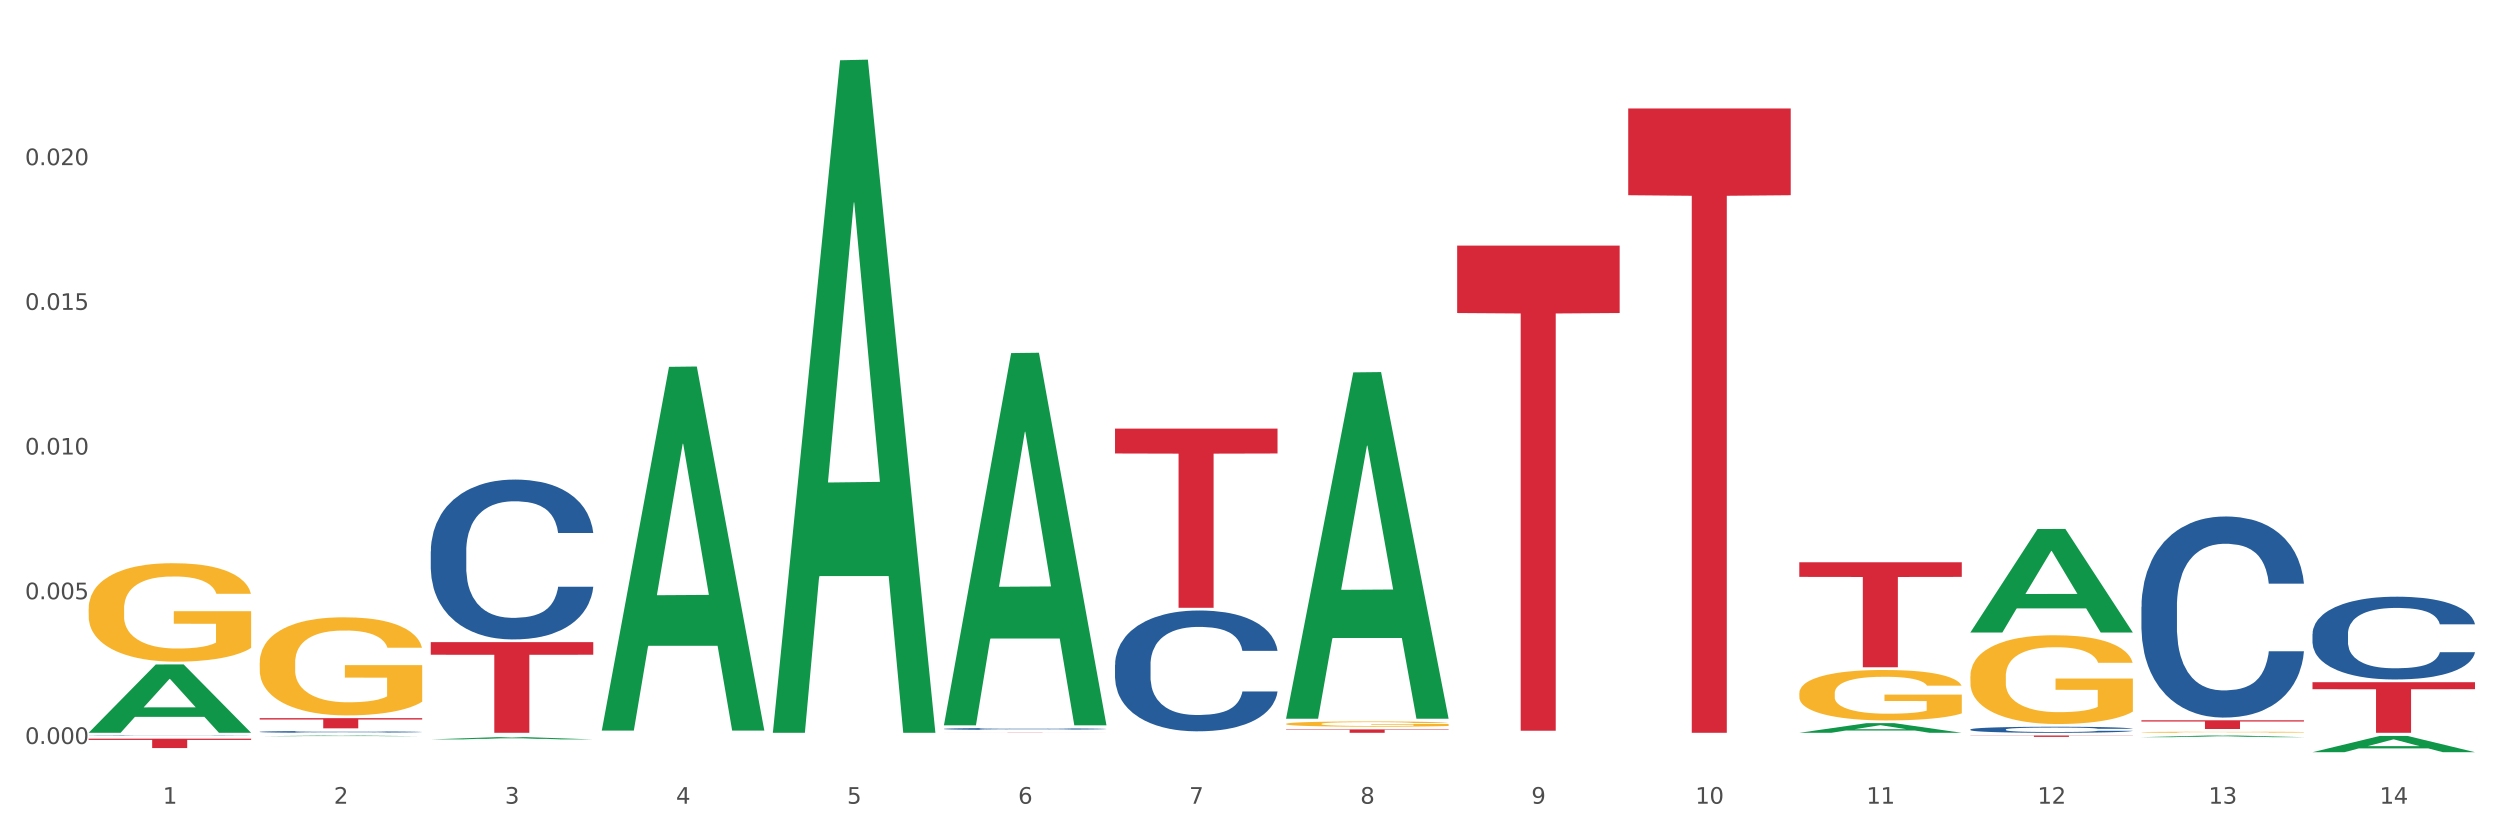
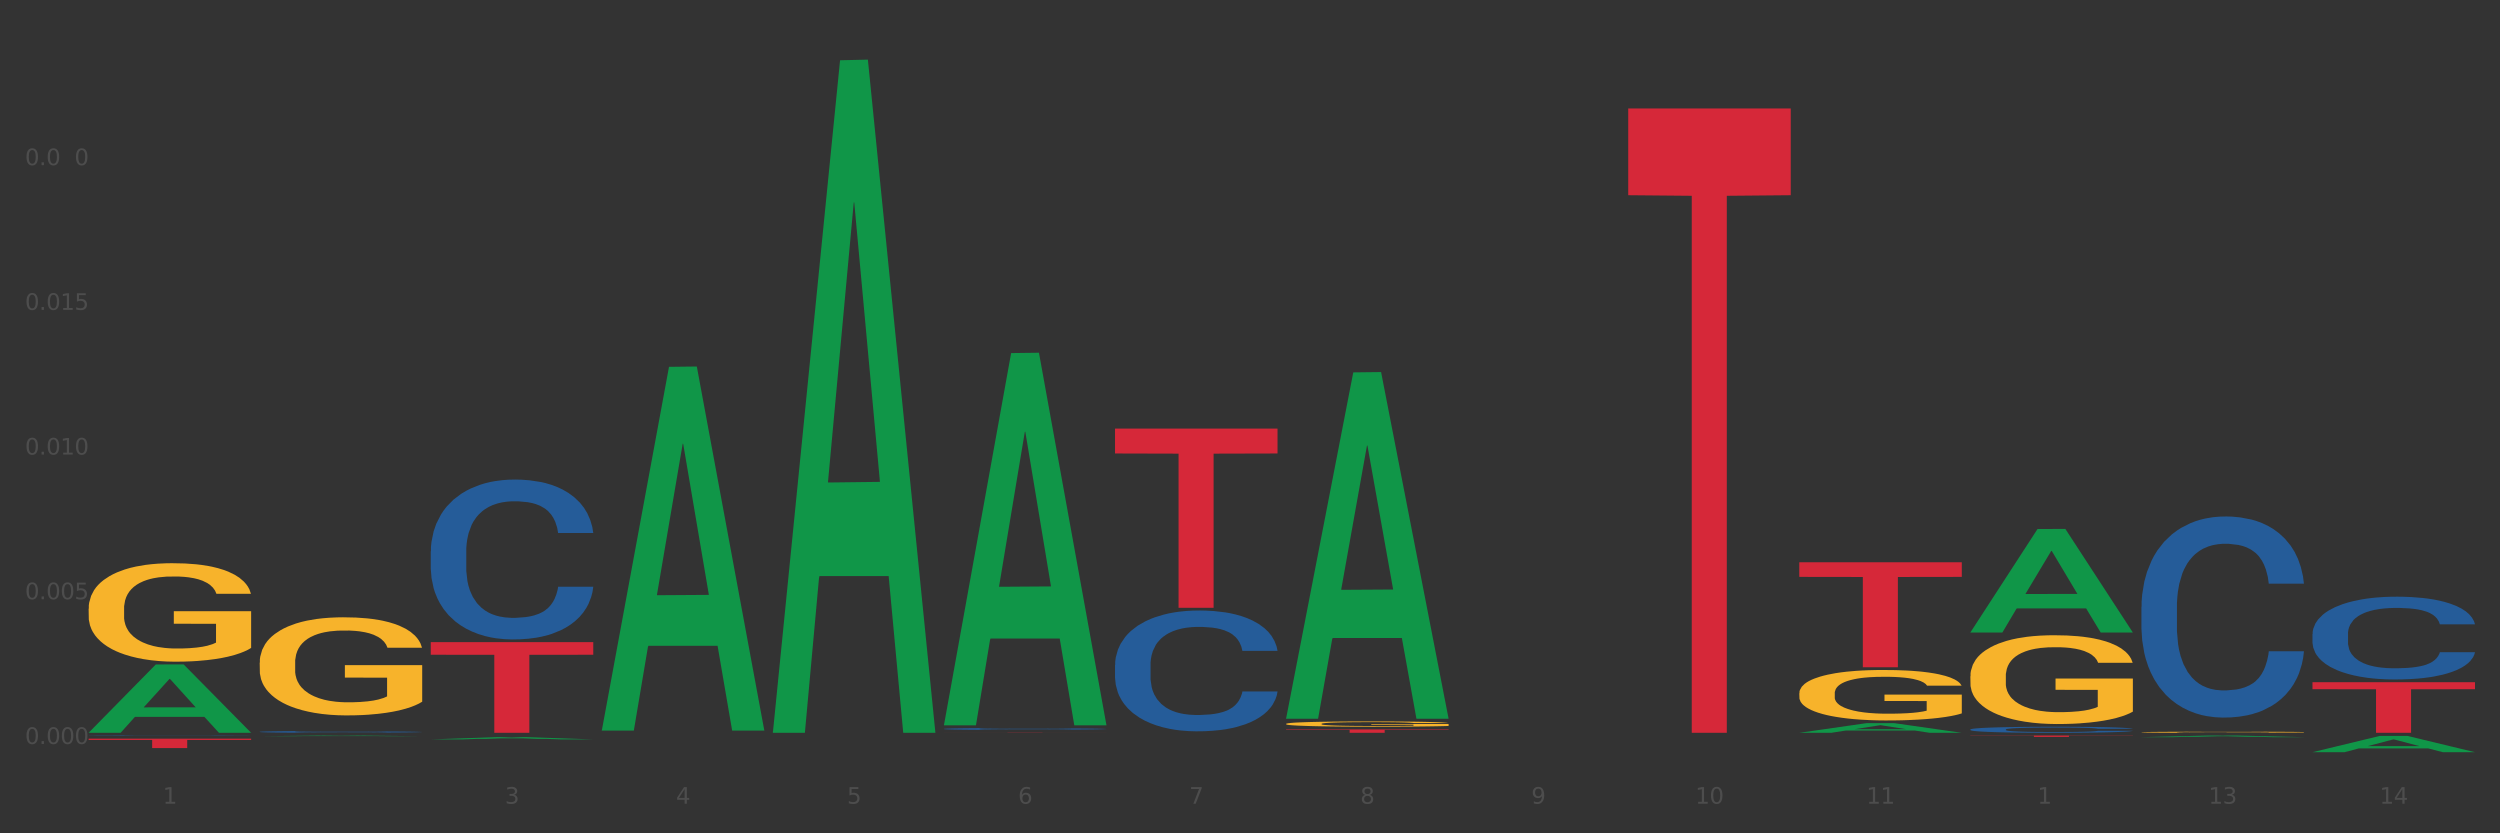
<svg xmlns="http://www.w3.org/2000/svg" xmlns:xlink="http://www.w3.org/1999/xlink" width="1080pt" height="360pt" viewBox="0 0 1080 360" version="1.1">
  <rect x="0" y="0" width="1080" height="360" fill="#333333" stroke="none" />
  <defs>
    <style type="text/css">*{stroke-linejoin: round; stroke-linecap: butt}</style>
  </defs>
  <g id="figure_1">
    <g id="patch_1">
-       <path d="M 0 360  L 1080 360  L 1080 0  L 0 0  z " style="fill: #ffffff; stroke: #ffffff; stroke-linejoin: miter" />
-     </g>
+       </g>
    <g id="axes_1">
      <g id="matplotlib.axis_1">
        <g id="xtick_1">
          <g id="text_1">
            <g style="fill: #4d4d4d" transform="translate(70.332 347.204) scale(0.096 -0.096)">
              <defs>
                <path id="DejaVuSans-31" d="M 794 531  L 1825 531  L 1825 4091  L 703 3866  L 703 4441  L 1819 4666  L 2450 4666  L 2450 531  L 3481 531  L 3481 0  L 794 0  L 794 531  z " transform="scale(0.016)" />
              </defs>
              <use xlink:href="#DejaVuSans-31" />
            </g>
          </g>
        </g>
        <g id="xtick_2">
          <g id="text_2">
            <g style="fill: #4d4d4d" transform="translate(144.233 347.204) scale(0.096 -0.096)">
              <defs>
-                 <path id="DejaVuSans-32" d="M 1228 531  L 3431 531  L 3431 0  L 469 0  L 469 531  Q 828 903 1448 1529  Q 2069 2156 2228 2338  Q 2531 2678 2651 2914  Q 2772 3150 2772 3378  Q 2772 3750 2511 3984  Q 2250 4219 1831 4219  Q 1534 4219 1204 4116  Q 875 4013 500 3803  L 500 4441  Q 881 4594 1212 4672  Q 1544 4750 1819 4750  Q 2544 4750 2975 4387  Q 3406 4025 3406 3419  Q 3406 3131 3298 2873  Q 3191 2616 2906 2266  Q 2828 2175 2409 1742  Q 1991 1309 1228 531  z " transform="scale(0.016)" />
-               </defs>
+                 </defs>
              <use xlink:href="#DejaVuSans-32" />
            </g>
          </g>
        </g>
        <g id="xtick_3">
          <g id="text_3">
            <g style="fill: #4d4d4d" transform="translate(218.134 347.204) scale(0.096 -0.096)">
              <defs>
                <path id="DejaVuSans-33" d="M 2597 2516  Q 3050 2419 3304 2112  Q 3559 1806 3559 1356  Q 3559 666 3084 287  Q 2609 -91 1734 -91  Q 1441 -91 1130 -33  Q 819 25 488 141  L 488 750  Q 750 597 1062 519  Q 1375 441 1716 441  Q 2309 441 2620 675  Q 2931 909 2931 1356  Q 2931 1769 2642 2001  Q 2353 2234 1838 2234  L 1294 2234  L 1294 2753  L 1863 2753  Q 2328 2753 2575 2939  Q 2822 3125 2822 3475  Q 2822 3834 2567 4026  Q 2313 4219 1838 4219  Q 1578 4219 1281 4162  Q 984 4106 628 3988  L 628 4550  Q 988 4650 1302 4700  Q 1616 4750 1894 4750  Q 2613 4750 3031 4423  Q 3450 4097 3450 3541  Q 3450 3153 3228 2886  Q 3006 2619 2597 2516  z " transform="scale(0.016)" />
              </defs>
              <use xlink:href="#DejaVuSans-33" />
            </g>
          </g>
        </g>
        <g id="xtick_4">
          <g id="text_4">
            <g style="fill: #4d4d4d" transform="translate(292.034 347.204) scale(0.096 -0.096)">
              <defs>
                <path id="DejaVuSans-34" d="M 2419 4116  L 825 1625  L 2419 1625  L 2419 4116  z M 2253 4666  L 3047 4666  L 3047 1625  L 3713 1625  L 3713 1100  L 3047 1100  L 3047 0  L 2419 0  L 2419 1100  L 313 1100  L 313 1709  L 2253 4666  z " transform="scale(0.016)" />
              </defs>
              <use xlink:href="#DejaVuSans-34" />
            </g>
          </g>
        </g>
        <g id="xtick_5">
          <g id="text_5">
            <g style="fill: #4d4d4d" transform="translate(365.935 347.204) scale(0.096 -0.096)">
              <defs>
                <path id="DejaVuSans-35" d="M 691 4666  L 3169 4666  L 3169 4134  L 1269 4134  L 1269 2991  Q 1406 3038 1543 3061  Q 1681 3084 1819 3084  Q 2600 3084 3056 2656  Q 3513 2228 3513 1497  Q 3513 744 3044 326  Q 2575 -91 1722 -91  Q 1428 -91 1123 -41  Q 819 9 494 109  L 494 744  Q 775 591 1075 516  Q 1375 441 1709 441  Q 2250 441 2565 725  Q 2881 1009 2881 1497  Q 2881 1984 2565 2268  Q 2250 2553 1709 2553  Q 1456 2553 1204 2497  Q 953 2441 691 2322  L 691 4666  z " transform="scale(0.016)" />
              </defs>
              <use xlink:href="#DejaVuSans-35" />
            </g>
          </g>
        </g>
        <g id="xtick_6">
          <g id="text_6">
            <g style="fill: #4d4d4d" transform="translate(439.836 347.204) scale(0.096 -0.096)">
              <defs>
                <path id="DejaVuSans-36" d="M 2113 2584  Q 1688 2584 1439 2293  Q 1191 2003 1191 1497  Q 1191 994 1439 701  Q 1688 409 2113 409  Q 2538 409 2786 701  Q 3034 994 3034 1497  Q 3034 2003 2786 2293  Q 2538 2584 2113 2584  z M 3366 4563  L 3366 3988  Q 3128 4100 2886 4159  Q 2644 4219 2406 4219  Q 1781 4219 1451 3797  Q 1122 3375 1075 2522  Q 1259 2794 1537 2939  Q 1816 3084 2150 3084  Q 2853 3084 3261 2657  Q 3669 2231 3669 1497  Q 3669 778 3244 343  Q 2819 -91 2113 -91  Q 1303 -91 875 529  Q 447 1150 447 2328  Q 447 3434 972 4092  Q 1497 4750 2381 4750  Q 2619 4750 2861 4703  Q 3103 4656 3366 4563  z " transform="scale(0.016)" />
              </defs>
              <use xlink:href="#DejaVuSans-36" />
            </g>
          </g>
        </g>
        <g id="xtick_7">
          <g id="text_7">
            <g style="fill: #4d4d4d" transform="translate(513.737 347.204) scale(0.096 -0.096)">
              <defs>
                <path id="DejaVuSans-37" d="M 525 4666  L 3525 4666  L 3525 4397  L 1831 0  L 1172 0  L 2766 4134  L 525 4134  L 525 4666  z " transform="scale(0.016)" />
              </defs>
              <use xlink:href="#DejaVuSans-37" />
            </g>
          </g>
        </g>
        <g id="xtick_8">
          <g id="text_8">
            <g style="fill: #4d4d4d" transform="translate(587.638 347.204) scale(0.096 -0.096)">
              <defs>
                <path id="DejaVuSans-38" d="M 2034 2216  Q 1584 2216 1326 1975  Q 1069 1734 1069 1313  Q 1069 891 1326 650  Q 1584 409 2034 409  Q 2484 409 2743 651  Q 3003 894 3003 1313  Q 3003 1734 2745 1975  Q 2488 2216 2034 2216  z M 1403 2484  Q 997 2584 770 2862  Q 544 3141 544 3541  Q 544 4100 942 4425  Q 1341 4750 2034 4750  Q 2731 4750 3128 4425  Q 3525 4100 3525 3541  Q 3525 3141 3298 2862  Q 3072 2584 2669 2484  Q 3125 2378 3379 2068  Q 3634 1759 3634 1313  Q 3634 634 3220 271  Q 2806 -91 2034 -91  Q 1263 -91 848 271  Q 434 634 434 1313  Q 434 1759 690 2068  Q 947 2378 1403 2484  z M 1172 3481  Q 1172 3119 1398 2916  Q 1625 2713 2034 2713  Q 2441 2713 2670 2916  Q 2900 3119 2900 3481  Q 2900 3844 2670 4047  Q 2441 4250 2034 4250  Q 1625 4250 1398 4047  Q 1172 3844 1172 3481  z " transform="scale(0.016)" />
              </defs>
              <use xlink:href="#DejaVuSans-38" />
            </g>
          </g>
        </g>
        <g id="xtick_9">
          <g id="text_9">
            <g style="fill: #4d4d4d" transform="translate(661.539 347.204) scale(0.096 -0.096)">
              <defs>
                <path id="DejaVuSans-39" d="M 703 97  L 703 672  Q 941 559 1184 500  Q 1428 441 1663 441  Q 2288 441 2617 861  Q 2947 1281 2994 2138  Q 2813 1869 2534 1725  Q 2256 1581 1919 1581  Q 1219 1581 811 2004  Q 403 2428 403 3163  Q 403 3881 828 4315  Q 1253 4750 1959 4750  Q 2769 4750 3195 4129  Q 3622 3509 3622 2328  Q 3622 1225 3098 567  Q 2575 -91 1691 -91  Q 1453 -91 1209 -44  Q 966 3 703 97  z M 1959 2075  Q 2384 2075 2632 2365  Q 2881 2656 2881 3163  Q 2881 3666 2632 3958  Q 2384 4250 1959 4250  Q 1534 4250 1286 3958  Q 1038 3666 1038 3163  Q 1038 2656 1286 2365  Q 1534 2075 1959 2075  z " transform="scale(0.016)" />
              </defs>
              <use xlink:href="#DejaVuSans-39" />
            </g>
          </g>
        </g>
        <g id="xtick_10">
          <g id="text_10">
            <g style="fill: #4d4d4d" transform="translate(732.386 347.204) scale(0.096 -0.096)">
              <defs>
                <path id="DejaVuSans-30" d="M 2034 4250  Q 1547 4250 1301 3770  Q 1056 3291 1056 2328  Q 1056 1369 1301 889  Q 1547 409 2034 409  Q 2525 409 2770 889  Q 3016 1369 3016 2328  Q 3016 3291 2770 3770  Q 2525 4250 2034 4250  z M 2034 4750  Q 2819 4750 3233 4129  Q 3647 3509 3647 2328  Q 3647 1150 3233 529  Q 2819 -91 2034 -91  Q 1250 -91 836 529  Q 422 1150 422 2328  Q 422 3509 836 4129  Q 1250 4750 2034 4750  z " transform="scale(0.016)" />
              </defs>
              <use xlink:href="#DejaVuSans-31" />
              <use xlink:href="#DejaVuSans-30" transform="translate(63.623 0)" />
            </g>
          </g>
        </g>
        <g id="xtick_11">
          <g id="text_11">
            <g style="fill: #4d4d4d" transform="translate(806.287 347.204) scale(0.096 -0.096)">
              <use xlink:href="#DejaVuSans-31" />
              <use xlink:href="#DejaVuSans-31" transform="translate(63.623 0)" />
            </g>
          </g>
        </g>
        <g id="xtick_12">
          <g id="text_12">
            <g style="fill: #4d4d4d" transform="translate(880.187 347.204) scale(0.096 -0.096)">
              <use xlink:href="#DejaVuSans-31" />
              <use xlink:href="#DejaVuSans-32" transform="translate(63.623 0)" />
            </g>
          </g>
        </g>
        <g id="xtick_13">
          <g id="text_13">
            <g style="fill: #4d4d4d" transform="translate(954.088 347.204) scale(0.096 -0.096)">
              <use xlink:href="#DejaVuSans-31" />
              <use xlink:href="#DejaVuSans-33" transform="translate(63.623 0)" />
            </g>
          </g>
        </g>
        <g id="xtick_14">
          <g id="text_14">
            <g style="fill: #4d4d4d" transform="translate(1027.989 347.204) scale(0.096 -0.096)">
              <use xlink:href="#DejaVuSans-31" />
              <use xlink:href="#DejaVuSans-34" transform="translate(63.623 0)" />
            </g>
          </g>
        </g>
        <g id="xtick_15" />
        <g id="xtick_16" />
        <g id="xtick_17" />
        <g id="xtick_18" />
        <g id="xtick_19" />
        <g id="xtick_20" />
        <g id="xtick_21" />
        <g id="xtick_22" />
        <g id="xtick_23" />
        <g id="xtick_24" />
        <g id="xtick_25" />
        <g id="xtick_26" />
        <g id="xtick_27" />
      </g>
      <g id="matplotlib.axis_2">
        <g id="ytick_1">
          <g id="text_15">
            <g style="fill: #4d4d4d" transform="translate(10.8 321.39) scale(0.096 -0.096)">
              <defs>
                <path id="DejaVuSans-2e" d="M 684 794  L 1344 794  L 1344 0  L 684 0  L 684 794  z " transform="scale(0.016)" />
              </defs>
              <use xlink:href="#DejaVuSans-30" />
              <use xlink:href="#DejaVuSans-2e" transform="translate(63.623 0)" />
              <use xlink:href="#DejaVuSans-30" transform="translate(95.41 0)" />
              <use xlink:href="#DejaVuSans-30" transform="translate(159.033 0)" />
              <use xlink:href="#DejaVuSans-30" transform="translate(222.656 0)" />
            </g>
          </g>
        </g>
        <g id="ytick_2">
          <g id="text_16">
            <g style="fill: #4d4d4d" transform="translate(10.8 258.88) scale(0.096 -0.096)">
              <use xlink:href="#DejaVuSans-30" />
              <use xlink:href="#DejaVuSans-2e" transform="translate(63.623 0)" />
              <use xlink:href="#DejaVuSans-30" transform="translate(95.41 0)" />
              <use xlink:href="#DejaVuSans-30" transform="translate(159.033 0)" />
              <use xlink:href="#DejaVuSans-35" transform="translate(222.656 0)" />
            </g>
          </g>
        </g>
        <g id="ytick_3">
          <g id="text_17">
            <g style="fill: #4d4d4d" transform="translate(10.8 196.371) scale(0.096 -0.096)">
              <use xlink:href="#DejaVuSans-30" />
              <use xlink:href="#DejaVuSans-2e" transform="translate(63.623 0)" />
              <use xlink:href="#DejaVuSans-30" transform="translate(95.41 0)" />
              <use xlink:href="#DejaVuSans-31" transform="translate(159.033 0)" />
              <use xlink:href="#DejaVuSans-30" transform="translate(222.656 0)" />
            </g>
          </g>
        </g>
        <g id="ytick_4">
          <g id="text_18">
            <g style="fill: #4d4d4d" transform="translate(10.8 133.861) scale(0.096 -0.096)">
              <use xlink:href="#DejaVuSans-30" />
              <use xlink:href="#DejaVuSans-2e" transform="translate(63.623 0)" />
              <use xlink:href="#DejaVuSans-30" transform="translate(95.41 0)" />
              <use xlink:href="#DejaVuSans-31" transform="translate(159.033 0)" />
              <use xlink:href="#DejaVuSans-35" transform="translate(222.656 0)" />
            </g>
          </g>
        </g>
        <g id="ytick_5">
          <g id="text_19">
            <g style="fill: #4d4d4d" transform="translate(10.8 71.351) scale(0.096 -0.096)">
              <use xlink:href="#DejaVuSans-30" />
              <use xlink:href="#DejaVuSans-2e" transform="translate(63.623 0)" />
              <use xlink:href="#DejaVuSans-30" transform="translate(95.41 0)" />
              <use xlink:href="#DejaVuSans-32" transform="translate(159.033 0)" />
              <use xlink:href="#DejaVuSans-30" transform="translate(222.656 0)" />
            </g>
          </g>
        </g>
        <g id="ytick_6" />
        <g id="ytick_7" />
        <g id="ytick_8" />
        <g id="ytick_9" />
        <g id="ytick_10" />
      </g>
      <g id="PolyCollection_1">
        <path d="M 38.283 316.519  L 38.355 316.492  L 67.306 287.043  L 79.321 287.015  L 108.489 316.575  L 94.592 316.575  L 88.296 309.691  L 58.404 309.691  L 58.187 309.802  L 52.107 316.575  L 38.283 316.575  L 38.283 316.519  L 62.167 305.584  L 84.532 305.556  L 73.458 293.315  L 73.314 293.26  L 73.169 293.343  L 62.095 305.556  L 62.167 305.584  L 38.283 316.519  z " clip-path="url(#p4db9b91162)" style="fill: #109648" />
        <path d="M 777.292 299.506  L 777.374 299.486  L 777.374 298.769  L 777.54 298.152  L 778.369 296.659  L 779.612 295.424  L 780.524 294.767  L 781.436 294.23  L 782.514 293.692  L 783.84 293.135  L 786.243 292.318  L 787.735 291.9  L 789.559 291.462  L 792.874 290.825  L 795.278 290.467  L 797.765 290.168  L 801.826 289.81  L 804.479 289.651  L 807.297 289.531  L 810.695 289.451  L 813.265 289.432  L 818.901 289.491  L 823.709 289.67  L 826.03 289.81  L 829.013 290.049  L 830.588 290.208  L 833.158 290.527  L 835.81 290.945  L 837.634 291.303  L 840.369 291.98  L 842.441 292.657  L 844.348 293.493  L 845.342 294.071  L 846.088 294.608  L 846.751 295.225  L 847.415 296.201  L 832.495 296.201  L 831.915 295.504  L 831.003 294.847  L 829.677 294.21  L 828.516 293.812  L 826.527 293.314  L 824.703 292.995  L 822.797 292.756  L 820.476 292.557  L 818.653 292.458  L 816.083 292.378  L 811.027 292.398  L 807.628 292.557  L 805.308 292.756  L 803.816 292.936  L 802.489 293.135  L 800.997 293.414  L 799.257 293.832  L 798.014 294.21  L 796.77 294.688  L 795.776 295.166  L 794.864 295.723  L 794.118 296.32  L 793.538 296.938  L 793.04 297.694  L 792.626 298.948  L 792.626 301.676  L 792.792 302.293  L 793.206 303.11  L 793.703 303.727  L 794.532 304.463  L 795.278 304.961  L 796.687 305.678  L 798.262 306.275  L 799.505 306.653  L 800.749 306.972  L 802.904 307.41  L 805.308 307.768  L 807.38 307.987  L 810.198 308.187  L 812.104 308.266  L 813.762 308.306  L 817.824 308.306  L 820.725 308.246  L 823.957 308.107  L 826.444 307.928  L 828.516 307.709  L 830.837 307.35  L 832.329 307.012  L 832.329 302.851  L 814.094 302.831  L 814.094 300.063  L 847.497 300.063  L 847.497 308.187  L 846.088 308.605  L 844.513 308.983  L 842.856 309.321  L 840.369 309.739  L 837.385 310.138  L 834.733 310.416  L 831.915 310.655  L 828.599 310.874  L 824.289 311.073  L 821.636 311.153  L 818.321 311.213  L 814.425 311.233  L 811.027 311.193  L 807.711 311.093  L 804.23 310.914  L 800.832 310.655  L 798.262 310.397  L 795.693 310.078  L 792.957 309.66  L 790.802 309.262  L 789.145 308.903  L 787.321 308.445  L 785.332 307.848  L 783.84 307.311  L 782.514 306.753  L 781.104 306.036  L 780.11 305.419  L 779.115 304.643  L 778.535 304.065  L 777.872 303.169  L 777.374 301.915  L 777.292 299.506  z " clip-path="url(#p4db9b91162)" style="fill: #f7b32b" />
        <path d="M 851.192 292.149  L 851.275 292.114  L 851.275 290.853  L 851.441 289.767  L 852.27 287.139  L 853.513 284.967  L 854.425 283.811  L 855.337 282.866  L 856.414 281.92  L 857.741 280.939  L 860.144 279.502  L 861.636 278.767  L 863.46 277.996  L 866.775 276.875  L 869.179 276.244  L 871.666 275.719  L 875.727 275.088  L 878.38 274.808  L 881.198 274.598  L 884.596 274.458  L 887.166 274.423  L 892.802 274.528  L 897.61 274.843  L 899.93 275.088  L 902.914 275.509  L 904.489 275.789  L 907.059 276.349  L 909.711 277.085  L 911.535 277.716  L 914.27 278.907  L 916.342 280.098  L 918.249 281.569  L 919.243 282.585  L 919.989 283.531  L 920.652 284.617  L 921.315 286.334  L 906.396 286.334  L 905.815 285.108  L 904.904 283.952  L 903.577 282.83  L 902.417 282.13  L 900.428 281.254  L 898.604 280.694  L 896.698 280.273  L 894.377 279.923  L 892.553 279.748  L 889.984 279.608  L 884.928 279.643  L 881.529 279.923  L 879.208 280.273  L 877.717 280.588  L 876.39 280.939  L 874.898 281.429  L 873.158 282.165  L 871.914 282.83  L 870.671 283.671  L 869.676 284.512  L 868.765 285.493  L 868.019 286.544  L 867.438 287.63  L 866.941 288.961  L 866.527 291.168  L 866.527 295.968  L 866.692 297.054  L 867.107 298.49  L 867.604 299.576  L 868.433 300.872  L 869.179 301.748  L 870.588 303.009  L 872.163 304.06  L 873.406 304.726  L 874.65 305.286  L 876.805 306.057  L 879.208 306.688  L 881.281 307.073  L 884.099 307.423  L 886.005 307.563  L 887.663 307.633  L 891.725 307.633  L 894.626 307.528  L 897.858 307.283  L 900.345 306.968  L 902.417 306.582  L 904.738 305.952  L 906.23 305.356  L 906.23 298.035  L 887.995 298  L 887.995 293.13  L 921.398 293.13  L 921.398 307.423  L 919.989 308.159  L 918.414 308.825  L 916.757 309.42  L 914.27 310.156  L 911.286 310.856  L 908.634 311.347  L 905.815 311.767  L 902.5 312.153  L 898.19 312.503  L 895.537 312.643  L 892.222 312.748  L 888.326 312.783  L 884.928 312.713  L 881.612 312.538  L 878.131 312.223  L 874.733 311.767  L 872.163 311.312  L 869.594 310.751  L 866.858 310.016  L 864.703 309.315  L 863.045 308.684  L 861.222 307.879  L 859.233 306.828  L 857.741 305.882  L 856.414 304.901  L 855.005 303.64  L 854.011 302.554  L 853.016 301.187  L 852.436 300.172  L 851.773 298.595  L 851.275 296.388  L 851.192 292.149  z " clip-path="url(#p4db9b91162)" style="fill: #f7b32b" />
        <path d="M 925.093 316.321  L 925.176 316.321  L 925.176 316.305  L 925.342 316.292  L 926.171 316.259  L 927.414 316.233  L 928.326 316.218  L 929.238 316.207  L 930.315 316.195  L 931.641 316.183  L 934.045 316.165  L 935.537 316.156  L 937.361 316.147  L 940.676 316.133  L 943.08 316.125  L 945.567 316.119  L 949.628 316.111  L 952.28 316.108  L 955.099 316.105  L 958.497 316.103  L 961.067 316.103  L 966.703 316.104  L 971.51 316.108  L 973.831 316.111  L 976.815 316.116  L 978.39 316.12  L 980.96 316.127  L 983.612 316.136  L 985.436 316.143  L 988.171 316.158  L 990.243 316.173  L 992.149 316.191  L 993.144 316.203  L 993.89 316.215  L 994.553 316.228  L 995.216 316.249  L 980.296 316.249  L 979.716 316.234  L 978.805 316.22  L 977.478 316.206  L 976.318 316.198  L 974.329 316.187  L 972.505 316.18  L 970.599 316.175  L 968.278 316.171  L 966.454 316.168  L 963.885 316.167  L 958.829 316.167  L 955.43 316.171  L 953.109 316.175  L 951.617 316.179  L 950.291 316.183  L 948.799 316.189  L 947.059 316.198  L 945.815 316.206  L 944.572 316.217  L 943.577 316.227  L 942.665 316.239  L 941.92 316.252  L 941.339 316.265  L 940.842 316.282  L 940.428 316.309  L 940.428 316.368  L 940.593 316.381  L 941.008 316.399  L 941.505 316.412  L 942.334 316.428  L 943.08 316.439  L 944.489 316.455  L 946.064 316.468  L 947.307 316.476  L 948.551 316.483  L 950.706 316.492  L 953.109 316.5  L 955.182 316.505  L 958 316.509  L 959.906 316.511  L 961.564 316.512  L 965.625 316.512  L 968.526 316.51  L 971.759 316.507  L 974.246 316.503  L 976.318 316.499  L 978.639 316.491  L 980.131 316.484  L 980.131 316.393  L 961.895 316.393  L 961.895 316.333  L 995.299 316.333  L 995.299 316.509  L 993.89 316.518  L 992.315 316.526  L 990.657 316.534  L 988.171 316.543  L 985.187 316.551  L 982.534 316.557  L 979.716 316.562  L 976.401 316.567  L 972.091 316.571  L 969.438 316.573  L 966.123 316.574  L 962.227 316.575  L 958.829 316.574  L 955.513 316.572  L 952.032 316.568  L 948.633 316.562  L 946.064 316.557  L 943.494 316.55  L 940.759 316.541  L 938.604 316.532  L 936.946 316.524  L 935.123 316.515  L 933.133 316.502  L 931.641 316.49  L 930.315 316.478  L 928.906 316.462  L 927.912 316.449  L 926.917 316.432  L 926.337 316.42  L 925.674 316.4  L 925.176 316.373  L 925.093 316.321  z " clip-path="url(#p4db9b91162)" style="fill: #f7b32b" />
        <path d="M 407.787 314.873  L 407.87 314.872  L 407.87 314.851  L 408.119 314.822  L 409.032 314.77  L 410.194 314.73  L 412.186 314.683  L 413.264 314.663  L 414.675 314.642  L 417.58 314.606  L 420.899 314.576  L 423.223 314.559  L 424.965 314.549  L 428.866 314.53  L 431.106 314.522  L 433.43 314.515  L 435.422 314.511  L 438.741 314.505  L 441.396 314.503  L 444.467 314.502  L 447.039 314.503  L 450.442 314.506  L 455.421 314.515  L 457.33 314.52  L 459.902 314.529  L 462.558 314.541  L 464.715 314.553  L 467.205 314.571  L 469.778 314.593  L 472.267 314.622  L 474.01 314.648  L 475.421 314.676  L 476.665 314.71  L 477.578 314.747  L 477.993 314.778  L 462.807 314.778  L 462.392 314.75  L 461.562 314.72  L 460.732 314.7  L 459.819 314.683  L 458.409 314.664  L 457.164 314.652  L 455.089 314.638  L 453.18 314.629  L 451.604 314.623  L 449.695 314.619  L 445.629 314.614  L 442.724 314.614  L 440.899 314.616  L 438.658 314.62  L 436.749 314.625  L 434.509 314.634  L 432.766 314.644  L 431.023 314.657  L 430.027 314.666  L 428.534 314.682  L 427.538 314.696  L 426.21 314.719  L 425.463 314.736  L 424.135 314.779  L 423.555 314.81  L 423.306 314.832  L 423.14 314.856  L 423.14 314.974  L 423.638 315.026  L 424.052 315.049  L 424.716 315.075  L 425.961 315.108  L 427.787 315.14  L 429.695 315.163  L 431.272 315.178  L 432.766 315.188  L 434.26 315.197  L 436.085 315.204  L 437.579 315.209  L 439.82 315.213  L 442.475 315.215  L 444.55 315.215  L 448.782 315.212  L 450.691 315.208  L 452.517 315.203  L 454.508 315.194  L 456.085 315.185  L 456.998 315.179  L 458.492 315.164  L 459.653 315.149  L 460.649 315.132  L 461.313 315.117  L 462.06 315.094  L 462.641 315.069  L 462.807 315.055  L 477.993 315.055  L 477.661 315.082  L 477.08 315.108  L 475.918 315.144  L 475.006 315.164  L 473.595 315.189  L 472.101 315.21  L 470.027 315.233  L 468.118 315.251  L 466.126 315.266  L 463.969 315.279  L 460.068 315.298  L 458.657 315.304  L 455.67 315.313  L 453.346 315.318  L 449.944 315.323  L 446.459 315.326  L 442.807 315.327  L 439.571 315.325  L 436.002 315.321  L 433.762 315.316  L 431.272 315.31  L 428.368 315.299  L 425.629 315.286  L 423.057 315.271  L 420.65 315.254  L 418.409 315.234  L 415.505 315.202  L 413.347 315.17  L 411.771 315.141  L 410.692 315.116  L 409.613 315.084  L 409.032 315.063  L 408.119 315.01  L 407.787 314.961  L 407.787 314.873  z " clip-path="url(#p4db9b91162)" style="fill: #255c99" />
        <path d="M 998.994 294.701  L 1069.2 294.701  L 1069.2 297.741  L 1041.583 297.761  L 1041.583 316.575  L 1026.444 316.575  L 1026.444 297.761  L 998.994 297.741  L 998.994 294.721  L 998.994 294.701  z " clip-path="url(#p4db9b91162)" style="fill: #d62839" />
-         <path d="M 925.093 311.166  L 995.299 311.166  L 995.299 311.69  L 967.683 311.693  L 967.683 314.935  L 952.543 314.935  L 952.543 311.693  L 925.093 311.69  L 925.093 311.17  L 925.093 311.166  z " clip-path="url(#p4db9b91162)" style="fill: #d62839" />
        <path d="M 851.192 317.743  L 921.398 317.743  L 921.398 317.825  L 893.782 317.826  L 893.782 318.337  L 878.643 318.337  L 878.643 317.826  L 851.192 317.825  L 851.192 317.743  L 851.192 317.743  z " clip-path="url(#p4db9b91162)" style="fill: #d62839" />
        <path d="M 777.292 242.913  L 847.497 242.913  L 847.497 249.215  L 819.881 249.257  L 819.881 288.264  L 804.742 288.264  L 804.742 249.257  L 777.292 249.215  L 777.292 242.955  L 777.292 242.913  z " clip-path="url(#p4db9b91162)" style="fill: #d62839" />
        <path d="M 703.391 46.851  L 773.597 46.851  L 773.597 84.331  L 745.98 84.584  L 745.98 316.556  L 730.841 316.556  L 730.841 84.584  L 703.391 84.331  L 703.391 47.104  L 703.391 46.851  z " clip-path="url(#p4db9b91162)" style="fill: #d62839" />
-         <path d="M 629.49 106.104  L 699.696 106.104  L 699.696 135.227  L 672.079 135.424  L 672.079 315.671  L 656.94 315.671  L 656.94 135.424  L 629.49 135.227  L 629.49 106.301  L 629.49 106.104  z " clip-path="url(#p4db9b91162)" style="fill: #d62839" />
        <path d="M 555.589 312.712  L 555.672 312.71  L 555.672 312.635  L 555.838 312.57  L 556.667 312.415  L 557.91 312.286  L 558.822 312.217  L 559.733 312.161  L 560.811 312.105  L 562.137 312.047  L 564.541 311.962  L 566.033 311.918  L 567.856 311.873  L 571.172 311.806  L 573.576 311.769  L 576.062 311.738  L 580.124 311.7  L 582.776 311.684  L 585.594 311.671  L 588.993 311.663  L 591.562 311.661  L 597.199 311.667  L 602.006 311.686  L 604.327 311.7  L 607.311 311.725  L 608.886 311.742  L 611.455 311.775  L 614.108 311.819  L 615.931 311.856  L 618.667 311.927  L 620.739 311.997  L 622.645 312.084  L 623.64 312.145  L 624.386 312.201  L 625.049 312.265  L 625.712 312.367  L 610.792 312.367  L 610.212 312.294  L 609.3 312.226  L 607.974 312.159  L 606.814 312.118  L 604.824 312.066  L 603.001 312.033  L 601.094 312.008  L 598.773 311.987  L 596.95 311.976  L 594.38 311.968  L 589.324 311.97  L 585.926 311.987  L 583.605 312.008  L 582.113 312.026  L 580.787 312.047  L 579.295 312.076  L 577.554 312.12  L 576.311 312.159  L 575.068 312.209  L 574.073 312.259  L 573.161 312.317  L 572.415 312.379  L 571.835 312.444  L 571.338 312.523  L 570.923 312.653  L 570.923 312.938  L 571.089 313.002  L 571.503 313.087  L 572.001 313.152  L 572.83 313.229  L 573.576 313.281  L 574.985 313.355  L 576.56 313.418  L 577.803 313.457  L 579.046 313.49  L 581.201 313.536  L 583.605 313.573  L 585.677 313.596  L 588.495 313.617  L 590.402 313.625  L 592.06 313.629  L 596.121 313.629  L 599.022 313.623  L 602.255 313.609  L 604.741 313.59  L 606.814 313.567  L 609.134 313.53  L 610.626 313.495  L 610.626 313.06  L 592.391 313.058  L 592.391 312.77  L 625.795 312.77  L 625.795 313.617  L 624.386 313.661  L 622.811 313.7  L 621.153 313.735  L 618.667 313.779  L 615.683 313.821  L 613.03 313.85  L 610.212 313.875  L 606.896 313.897  L 602.586 313.918  L 599.934 313.926  L 596.618 313.933  L 592.723 313.935  L 589.324 313.931  L 586.009 313.92  L 582.527 313.902  L 579.129 313.875  L 576.56 313.848  L 573.99 313.814  L 571.255 313.771  L 569.1 313.729  L 567.442 313.692  L 565.618 313.644  L 563.629 313.582  L 562.137 313.526  L 560.811 313.468  L 559.402 313.393  L 558.407 313.328  L 557.413 313.247  L 556.832 313.187  L 556.169 313.094  L 555.672 312.963  L 555.589 312.712  z " clip-path="url(#p4db9b91162)" style="fill: #f7b32b" />
-         <path d="M 555.589 315.103  L 625.795 315.103  L 625.795 315.307  L 598.178 315.309  L 598.178 316.575  L 583.039 316.575  L 583.039 315.309  L 555.589 315.307  L 555.589 315.104  L 555.589 315.103  z " clip-path="url(#p4db9b91162)" style="fill: #d62839" />
+         <path d="M 555.589 315.103  L 625.795 315.103  L 625.795 315.307  L 598.178 315.309  L 598.178 316.575  L 583.039 316.575  L 583.039 315.309  L 555.589 315.307  L 555.589 315.104  L 555.589 315.103  " clip-path="url(#p4db9b91162)" style="fill: #d62839" />
        <path d="M 407.787 316.495  L 477.993 316.495  L 477.993 316.506  L 450.377 316.506  L 450.377 316.575  L 435.237 316.575  L 435.237 316.506  L 407.787 316.506  L 407.787 316.495  L 407.787 316.495  z " clip-path="url(#p4db9b91162)" style="fill: #d62839" />
        <path d="M 186.085 277.409  L 256.291 277.409  L 256.291 282.851  L 228.674 282.888  L 228.674 316.575  L 213.535 316.575  L 213.535 282.888  L 186.085 282.851  L 186.085 277.445  L 186.085 277.409  z " clip-path="url(#p4db9b91162)" style="fill: #d62839" />
-         <path d="M 112.184 310.224  L 182.39 310.224  L 182.39 310.836  L 154.773 310.84  L 154.773 314.627  L 139.634 314.627  L 139.634 310.84  L 112.184 310.836  L 112.184 310.228  L 112.184 310.224  z " clip-path="url(#p4db9b91162)" style="fill: #d62839" />
        <path d="M 38.283 319.091  L 108.489 319.091  L 108.489 319.656  L 80.872 319.66  L 80.872 323.156  L 65.733 323.156  L 65.733 319.66  L 38.283 319.656  L 38.283 319.095  L 38.283 319.091  z " clip-path="url(#p4db9b91162)" style="fill: #d62839" />
        <path d="M 38.283 317.824  L 38.366 317.824  L 38.366 317.819  L 38.615 317.813  L 39.528 317.801  L 40.69 317.793  L 42.681 317.782  L 43.76 317.778  L 45.171 317.773  L 48.075 317.766  L 51.395 317.759  L 53.718 317.755  L 55.461 317.753  L 59.361 317.749  L 61.602 317.747  L 63.926 317.746  L 65.917 317.745  L 69.237 317.743  L 71.892 317.743  L 74.963 317.743  L 77.535 317.743  L 80.938 317.744  L 85.917 317.746  L 87.825 317.747  L 90.398 317.749  L 93.053 317.751  L 95.211 317.754  L 97.701 317.758  L 100.273 317.763  L 102.763 317.769  L 104.506 317.775  L 105.916 317.781  L 107.161 317.788  L 108.074 317.796  L 108.489 317.803  L 93.302 317.803  L 92.888 317.797  L 92.058 317.791  L 91.228 317.786  L 90.315 317.782  L 88.904 317.778  L 87.659 317.776  L 85.585 317.773  L 83.676 317.771  L 82.099 317.769  L 80.191 317.768  L 76.124 317.767  L 73.22 317.767  L 71.394 317.768  L 69.154 317.769  L 67.245 317.77  L 65.004 317.772  L 63.262 317.774  L 61.519 317.777  L 60.523 317.779  L 59.029 317.782  L 58.034 317.785  L 56.706 317.79  L 55.959 317.794  L 54.631 317.803  L 54.05 317.81  L 53.801 317.815  L 53.635 317.82  L 53.635 317.846  L 54.133 317.858  L 54.548 317.863  L 55.212 317.868  L 56.457 317.876  L 58.283 317.883  L 60.191 317.888  L 61.768 317.891  L 63.262 317.893  L 64.755 317.895  L 66.581 317.897  L 68.075 317.898  L 70.315 317.899  L 72.971 317.899  L 75.046 317.899  L 79.278 317.898  L 81.187 317.897  L 83.012 317.896  L 85.004 317.894  L 86.581 317.893  L 87.493 317.891  L 88.987 317.888  L 90.149 317.885  L 91.145 317.881  L 91.809 317.877  L 92.556 317.873  L 93.136 317.867  L 93.302 317.864  L 108.489 317.864  L 108.157 317.87  L 107.576 317.876  L 106.414 317.883  L 105.501 317.888  L 104.091 317.893  L 102.597 317.898  L 100.522 317.903  L 98.614 317.907  L 96.622 317.91  L 94.464 317.913  L 90.564 317.917  L 89.153 317.918  L 86.166 317.92  L 83.842 317.922  L 80.44 317.923  L 76.954 317.923  L 73.303 317.924  L 70.066 317.923  L 66.498 317.922  L 64.257 317.921  L 61.768 317.92  L 58.863 317.917  L 56.125 317.915  L 53.552 317.911  L 51.146 317.908  L 48.905 317.903  L 46.001 317.896  L 43.843 317.889  L 42.266 317.883  L 41.187 317.877  L 40.109 317.87  L 39.528 317.866  L 38.615 317.854  L 38.283 317.843  L 38.283 317.824  z " clip-path="url(#p4db9b91162)" style="fill: #255c99" />
        <path d="M 112.184 316.146  L 112.267 316.145  L 112.267 316.125  L 112.516 316.098  L 113.429 316.048  L 114.59 316.01  L 116.582 315.966  L 117.661 315.948  L 119.072 315.927  L 121.976 315.893  L 125.296 315.865  L 127.619 315.849  L 129.362 315.839  L 133.262 315.822  L 135.503 315.814  L 137.826 315.807  L 139.818 315.803  L 143.137 315.798  L 145.793 315.796  L 148.863 315.795  L 151.436 315.796  L 154.838 315.799  L 159.818 315.807  L 161.726 315.812  L 164.299 315.821  L 166.954 315.832  L 169.112 315.844  L 171.602 315.86  L 174.174 315.881  L 176.664 315.908  L 178.406 315.933  L 179.817 315.96  L 181.062 315.992  L 181.975 316.027  L 182.39 316.056  L 167.203 316.056  L 166.788 316.029  L 165.959 316.001  L 165.129 315.982  L 164.216 315.966  L 162.805 315.948  L 161.56 315.937  L 159.486 315.923  L 157.577 315.915  L 156 315.91  L 154.092 315.906  L 150.025 315.901  L 147.121 315.901  L 145.295 315.903  L 143.055 315.906  L 141.146 315.911  L 138.905 315.92  L 137.163 315.929  L 135.42 315.941  L 134.424 315.95  L 132.93 315.965  L 131.934 315.978  L 130.607 316  L 129.86 316.016  L 128.532 316.057  L 127.951 316.086  L 127.702 316.107  L 127.536 316.13  L 127.536 316.241  L 128.034 316.291  L 128.449 316.312  L 129.113 316.336  L 130.358 316.368  L 132.183 316.398  L 134.092 316.42  L 135.669 316.434  L 137.163 316.444  L 138.656 316.452  L 140.482 316.459  L 141.976 316.463  L 144.216 316.467  L 146.872 316.47  L 148.946 316.47  L 153.179 316.466  L 155.087 316.462  L 156.913 316.457  L 158.905 316.45  L 160.481 316.441  L 161.394 316.435  L 162.888 316.421  L 164.05 316.407  L 165.046 316.39  L 165.71 316.376  L 166.456 316.355  L 167.037 316.331  L 167.203 316.318  L 182.39 316.318  L 182.058 316.343  L 181.477 316.368  L 180.315 316.402  L 179.402 316.421  L 177.991 316.445  L 176.498 316.465  L 174.423 316.487  L 172.514 316.503  L 170.523 316.517  L 168.365 316.53  L 164.465 316.548  L 163.054 316.553  L 160.067 316.561  L 157.743 316.566  L 154.341 316.571  L 150.855 316.574  L 147.204 316.575  L 143.967 316.573  L 140.399 316.569  L 138.158 316.565  L 135.669 316.559  L 132.764 316.549  L 130.026 316.536  L 127.453 316.522  L 125.047 316.506  L 122.806 316.487  L 119.902 316.457  L 117.744 316.427  L 116.167 316.399  L 115.088 316.376  L 114.01 316.346  L 113.429 316.325  L 112.516 316.275  L 112.184 316.229  L 112.184 316.146  z " clip-path="url(#p4db9b91162)" style="fill: #255c99" />
        <path d="M 998.994 273.838  L 999.077 273.805  L 999.077 272.891  L 999.326 271.65  L 1000.239 269.363  L 1001.401 267.632  L 1003.392 265.607  L 1004.471 264.758  L 1005.882 263.811  L 1008.786 262.276  L 1012.106 260.969  L 1014.43 260.251  L 1016.172 259.794  L 1020.073 258.977  L 1022.313 258.618  L 1024.637 258.324  L 1026.628 258.128  L 1029.948 257.899  L 1032.603 257.801  L 1035.674 257.769  L 1038.246 257.801  L 1041.649 257.932  L 1046.628 258.324  L 1048.537 258.552  L 1051.109 258.944  L 1053.765 259.467  L 1055.922 259.99  L 1058.412 260.741  L 1060.984 261.721  L 1063.474 262.962  L 1065.217 264.105  L 1066.627 265.313  L 1067.872 266.783  L 1068.785 268.384  L 1069.2 269.723  L 1054.014 269.723  L 1053.599 268.514  L 1052.769 267.208  L 1051.939 266.326  L 1051.026 265.607  L 1049.615 264.791  L 1048.371 264.268  L 1046.296 263.648  L 1044.387 263.256  L 1042.811 263.027  L 1040.902 262.831  L 1036.836 262.635  L 1033.931 262.635  L 1032.105 262.7  L 1029.865 262.864  L 1027.956 263.092  L 1025.716 263.484  L 1023.973 263.909  L 1022.23 264.464  L 1021.234 264.856  L 1019.741 265.575  L 1018.745 266.163  L 1017.417 267.175  L 1016.67 267.894  L 1015.342 269.755  L 1014.761 271.127  L 1014.512 272.074  L 1014.347 273.12  L 1014.347 278.215  L 1014.844 280.501  L 1015.259 281.481  L 1015.923 282.591  L 1017.168 284.028  L 1018.994 285.433  L 1020.902 286.445  L 1022.479 287.066  L 1023.973 287.523  L 1025.467 287.883  L 1027.292 288.209  L 1028.786 288.405  L 1031.027 288.601  L 1033.682 288.699  L 1035.757 288.699  L 1039.989 288.536  L 1041.898 288.372  L 1043.723 288.144  L 1045.715 287.785  L 1047.292 287.393  L 1048.205 287.099  L 1049.698 286.478  L 1050.86 285.825  L 1051.856 285.074  L 1052.52 284.42  L 1053.267 283.441  L 1053.848 282.33  L 1054.014 281.742  L 1069.2 281.742  L 1068.868 282.918  L 1068.287 284.061  L 1067.125 285.596  L 1066.213 286.478  L 1064.802 287.556  L 1063.308 288.47  L 1061.233 289.483  L 1059.325 290.234  L 1057.333 290.887  L 1055.175 291.475  L 1051.275 292.292  L 1049.864 292.52  L 1046.877 292.912  L 1044.553 293.141  L 1041.151 293.37  L 1037.665 293.5  L 1034.014 293.533  L 1030.778 293.468  L 1027.209 293.272  L 1024.969 293.076  L 1022.479 292.782  L 1019.575 292.325  L 1016.836 291.769  L 1014.264 291.116  L 1011.857 290.365  L 1009.616 289.516  L 1006.712 288.111  L 1004.554 286.739  L 1002.977 285.466  L 1001.899 284.388  L 1000.82 283.016  L 1000.239 282.069  L 999.326 279.782  L 998.994 277.659  L 998.994 273.838  z " clip-path="url(#p4db9b91162)" style="fill: #255c99" />
        <path d="M 925.093 262.152  L 925.176 262.073  L 925.176 259.851  L 925.425 256.836  L 926.338 251.282  L 927.5 247.076  L 929.492 242.157  L 930.57 240.094  L 931.981 237.793  L 934.886 234.064  L 938.205 230.89  L 940.529 229.144  L 942.271 228.033  L 946.172 226.05  L 948.412 225.177  L 950.736 224.463  L 952.728 223.987  L 956.047 223.431  L 958.702 223.193  L 961.773 223.114  L 964.346 223.193  L 967.748 223.511  L 972.727 224.463  L 974.636 225.018  L 977.208 225.97  L 979.864 227.24  L 982.021 228.509  L 984.511 230.334  L 987.084 232.715  L 989.573 235.73  L 991.316 238.507  L 992.727 241.443  L 993.971 245.013  L 994.884 248.901  L 995.299 252.155  L 980.113 252.155  L 979.698 249.219  L 978.868 246.045  L 978.038 243.903  L 977.125 242.157  L 975.715 240.173  L 974.47 238.904  L 972.395 237.396  L 970.486 236.444  L 968.91 235.889  L 967.001 235.413  L 962.935 234.936  L 960.03 234.936  L 958.205 235.095  L 955.964 235.492  L 954.055 236.047  L 951.815 236.999  L 950.072 238.031  L 948.329 239.38  L 947.333 240.332  L 945.84 242.078  L 944.844 243.506  L 943.516 245.966  L 942.769 247.711  L 941.441 252.234  L 940.861 255.567  L 940.612 257.868  L 940.446 260.407  L 940.446 272.785  L 940.944 278.339  L 941.359 280.719  L 942.022 283.417  L 943.267 286.908  L 945.093 290.32  L 947.002 292.78  L 948.578 294.287  L 950.072 295.398  L 951.566 296.271  L 953.391 297.065  L 954.885 297.541  L 957.126 298.017  L 959.781 298.255  L 961.856 298.255  L 966.088 297.858  L 967.997 297.461  L 969.823 296.906  L 971.814 296.033  L 973.391 295.081  L 974.304 294.367  L 975.798 292.859  L 976.959 291.272  L 977.955 289.447  L 978.619 287.86  L 979.366 285.48  L 979.947 282.782  L 980.113 281.354  L 995.299 281.354  L 994.967 284.211  L 994.386 286.988  L 993.225 290.717  L 992.312 292.859  L 990.901 295.478  L 989.407 297.699  L 987.333 300.159  L 985.424 301.984  L 983.432 303.571  L 981.275 304.999  L 977.374 306.983  L 975.963 307.538  L 972.976 308.49  L 970.652 309.046  L 967.25 309.601  L 963.765 309.919  L 960.113 309.998  L 956.877 309.839  L 953.308 309.363  L 951.068 308.887  L 948.578 308.173  L 945.674 307.062  L 942.935 305.713  L 940.363 304.126  L 937.956 302.301  L 935.715 300.238  L 932.811 296.827  L 930.653 293.494  L 929.077 290.4  L 927.998 287.781  L 926.919 284.449  L 926.338 282.148  L 925.425 276.593  L 925.093 271.436  L 925.093 262.152  z " clip-path="url(#p4db9b91162)" style="fill: #255c99" />
        <path d="M 851.192 315.13  L 851.275 315.128  L 851.275 315.061  L 851.524 314.969  L 852.437 314.802  L 853.599 314.675  L 855.591 314.526  L 856.67 314.464  L 858.08 314.394  L 860.985 314.282  L 864.304 314.186  L 866.628 314.133  L 868.37 314.1  L 872.271 314.04  L 874.511 314.013  L 876.835 313.992  L 878.827 313.977  L 882.146 313.961  L 884.802 313.954  L 887.872 313.951  L 890.445 313.954  L 893.847 313.963  L 898.826 313.992  L 900.735 314.009  L 903.307 314.037  L 905.963 314.076  L 908.121 314.114  L 910.61 314.169  L 913.183 314.241  L 915.672 314.332  L 917.415 314.416  L 918.826 314.505  L 920.071 314.612  L 920.983 314.73  L 921.398 314.828  L 906.212 314.828  L 905.797 314.739  L 904.967 314.644  L 904.137 314.579  L 903.224 314.526  L 901.814 314.466  L 900.569 314.428  L 898.494 314.382  L 896.586 314.354  L 895.009 314.337  L 893.1 314.323  L 889.034 314.308  L 886.129 314.308  L 884.304 314.313  L 882.063 314.325  L 880.154 314.342  L 877.914 314.37  L 876.171 314.402  L 874.428 314.442  L 873.433 314.471  L 871.939 314.524  L 870.943 314.567  L 869.615 314.641  L 868.868 314.694  L 867.541 314.831  L 866.96 314.931  L 866.711 315.001  L 866.545 315.077  L 866.545 315.451  L 867.043 315.619  L 867.458 315.691  L 868.122 315.772  L 869.366 315.878  L 871.192 315.981  L 873.101 316.055  L 874.677 316.1  L 876.171 316.134  L 877.665 316.16  L 879.491 316.184  L 880.984 316.199  L 883.225 316.213  L 885.88 316.22  L 887.955 316.22  L 892.187 316.208  L 894.096 316.196  L 895.922 316.18  L 897.913 316.153  L 899.49 316.124  L 900.403 316.103  L 901.897 316.057  L 903.058 316.009  L 904.054 315.954  L 904.718 315.906  L 905.465 315.834  L 906.046 315.753  L 906.212 315.71  L 921.398 315.71  L 921.066 315.796  L 920.485 315.88  L 919.324 315.993  L 918.411 316.057  L 917 316.136  L 915.506 316.204  L 913.432 316.278  L 911.523 316.333  L 909.531 316.381  L 907.374 316.424  L 903.473 316.484  L 902.063 316.501  L 899.075 316.529  L 896.752 316.546  L 893.349 316.563  L 889.864 316.573  L 886.212 316.575  L 882.976 316.57  L 879.408 316.556  L 877.167 316.541  L 874.677 316.52  L 871.773 316.486  L 869.034 316.446  L 866.462 316.398  L 864.055 316.342  L 861.815 316.28  L 858.91 316.177  L 856.752 316.077  L 855.176 315.983  L 854.097 315.904  L 853.018 315.803  L 852.437 315.734  L 851.524 315.566  L 851.192 315.41  L 851.192 315.13  z " clip-path="url(#p4db9b91162)" style="fill: #255c99" />
        <path d="M 481.688 287.187  L 481.771 287.139  L 481.771 285.805  L 482.02 283.993  L 482.933 280.656  L 484.095 278.13  L 486.086 275.174  L 487.165 273.935  L 488.576 272.552  L 491.48 270.312  L 494.8 268.405  L 497.123 267.356  L 498.866 266.689  L 502.767 265.497  L 505.007 264.973  L 507.331 264.544  L 509.322 264.258  L 512.642 263.924  L 515.297 263.781  L 518.368 263.734  L 520.94 263.781  L 524.343 263.972  L 529.322 264.544  L 531.231 264.878  L 533.803 265.45  L 536.459 266.212  L 538.616 266.975  L 541.106 268.071  L 543.678 269.502  L 546.168 271.313  L 547.911 272.981  L 549.321 274.745  L 550.566 276.89  L 551.479 279.226  L 551.894 281.181  L 536.708 281.181  L 536.293 279.417  L 535.463 277.51  L 534.633 276.223  L 533.72 275.174  L 532.309 273.982  L 531.065 273.22  L 528.99 272.314  L 527.081 271.742  L 525.505 271.408  L 523.596 271.122  L 519.53 270.836  L 516.625 270.836  L 514.799 270.932  L 512.559 271.17  L 510.65 271.504  L 508.41 272.076  L 506.667 272.695  L 504.924 273.506  L 503.928 274.078  L 502.435 275.127  L 501.439 275.985  L 500.111 277.462  L 499.364 278.511  L 498.036 281.228  L 497.455 283.23  L 497.206 284.613  L 497.04 286.138  L 497.04 293.575  L 497.538 296.912  L 497.953 298.342  L 498.617 299.962  L 499.862 302.06  L 501.688 304.11  L 503.596 305.588  L 505.173 306.493  L 506.667 307.161  L 508.161 307.685  L 509.986 308.162  L 511.48 308.448  L 513.721 308.734  L 516.376 308.877  L 518.451 308.877  L 522.683 308.638  L 524.592 308.4  L 526.417 308.066  L 528.409 307.542  L 529.986 306.97  L 530.899 306.541  L 532.392 305.635  L 533.554 304.682  L 534.55 303.585  L 535.214 302.632  L 535.961 301.202  L 536.542 299.581  L 536.708 298.723  L 551.894 298.723  L 551.562 300.439  L 550.981 302.108  L 549.819 304.348  L 548.906 305.635  L 547.496 307.208  L 546.002 308.543  L 543.927 310.021  L 542.019 311.117  L 540.027 312.071  L 537.869 312.929  L 533.969 314.12  L 532.558 314.454  L 529.571 315.026  L 527.247 315.36  L 523.845 315.693  L 520.359 315.884  L 516.708 315.932  L 513.472 315.836  L 509.903 315.55  L 507.663 315.264  L 505.173 314.835  L 502.269 314.168  L 499.53 313.358  L 496.958 312.404  L 494.551 311.308  L 492.31 310.068  L 489.406 308.019  L 487.248 306.017  L 485.671 304.157  L 484.593 302.584  L 483.514 300.582  L 482.933 299.2  L 482.02 295.863  L 481.688 292.764  L 481.688 287.187  z " clip-path="url(#p4db9b91162)" style="fill: #255c99" />
        <path d="M 481.688 185.145  L 551.894 185.145  L 551.894 195.904  L 524.277 195.976  L 524.277 262.566  L 509.138 262.566  L 509.138 195.976  L 481.688 195.904  L 481.688 185.217  L 481.688 185.145  z " clip-path="url(#p4db9b91162)" style="fill: #d62839" />
        <path d="M 112.184 286.257  L 112.267 286.218  L 112.267 284.825  L 112.433 283.625  L 113.261 280.722  L 114.505 278.322  L 115.416 277.045  L 116.328 276  L 117.406 274.954  L 118.732 273.871  L 121.136 272.284  L 122.628 271.471  L 124.451 270.619  L 127.767 269.381  L 130.17 268.684  L 132.657 268.103  L 136.719 267.406  L 139.371 267.097  L 142.189 266.865  L 145.588 266.71  L 148.157 266.671  L 153.793 266.787  L 158.601 267.135  L 160.922 267.406  L 163.906 267.871  L 165.481 268.181  L 168.05 268.8  L 170.703 269.613  L 172.526 270.31  L 175.261 271.626  L 177.334 272.942  L 179.24 274.567  L 180.235 275.69  L 180.981 276.735  L 181.644 277.935  L 182.307 279.832  L 167.387 279.832  L 166.807 278.477  L 165.895 277.199  L 164.569 275.961  L 163.408 275.187  L 161.419 274.219  L 159.596 273.6  L 157.689 273.135  L 155.368 272.748  L 153.545 272.555  L 150.975 272.4  L 145.919 272.438  L 142.521 272.748  L 140.2 273.135  L 138.708 273.484  L 137.382 273.871  L 135.89 274.413  L 134.149 275.225  L 132.906 275.961  L 131.662 276.89  L 130.668 277.819  L 129.756 278.903  L 129.01 280.064  L 128.43 281.264  L 127.933 282.735  L 127.518 285.173  L 127.518 290.476  L 127.684 291.676  L 128.098 293.263  L 128.596 294.463  L 129.424 295.895  L 130.17 296.863  L 131.58 298.256  L 133.154 299.418  L 134.398 300.153  L 135.641 300.772  L 137.796 301.624  L 140.2 302.321  L 142.272 302.747  L 145.09 303.134  L 146.997 303.288  L 148.654 303.366  L 152.716 303.366  L 155.617 303.25  L 158.85 302.979  L 161.336 302.63  L 163.408 302.205  L 165.729 301.508  L 167.221 300.85  L 167.221 292.76  L 148.986 292.721  L 148.986 287.341  L 182.39 287.341  L 182.39 303.134  L 180.981 303.946  L 179.406 304.682  L 177.748 305.34  L 175.261 306.153  L 172.277 306.927  L 169.625 307.469  L 166.807 307.933  L 163.491 308.359  L 159.181 308.746  L 156.529 308.901  L 153.213 309.017  L 149.318 309.056  L 145.919 308.978  L 142.604 308.785  L 139.122 308.437  L 135.724 307.933  L 133.154 307.43  L 130.585 306.811  L 127.85 305.998  L 125.695 305.224  L 124.037 304.527  L 122.213 303.637  L 120.224 302.476  L 118.732 301.43  L 117.406 300.347  L 115.997 298.953  L 115.002 297.753  L 114.007 296.244  L 113.427 295.121  L 112.764 293.379  L 112.267 290.941  L 112.184 286.257  z " clip-path="url(#p4db9b91162)" style="fill: #f7b32b" />
        <path d="M 186.085 238.204  L 186.168 238.141  L 186.168 236.375  L 186.417 233.978  L 187.33 229.562  L 188.491 226.219  L 190.483 222.308  L 191.562 220.668  L 192.973 218.839  L 195.877 215.874  L 199.196 213.351  L 201.52 211.963  L 203.263 211.08  L 207.163 209.503  L 209.404 208.809  L 211.727 208.242  L 213.719 207.863  L 217.038 207.422  L 219.694 207.232  L 222.764 207.169  L 225.337 207.232  L 228.739 207.485  L 233.718 208.242  L 235.627 208.683  L 238.2 209.44  L 240.855 210.449  L 243.013 211.459  L 245.502 212.909  L 248.075 214.802  L 250.565 217.199  L 252.307 219.407  L 253.718 221.74  L 254.963 224.579  L 255.876 227.67  L 256.291 230.256  L 241.104 230.256  L 240.689 227.922  L 239.859 225.399  L 239.03 223.696  L 238.117 222.308  L 236.706 220.731  L 235.461 219.722  L 233.387 218.523  L 231.478 217.766  L 229.901 217.325  L 227.992 216.946  L 223.926 216.568  L 221.022 216.568  L 219.196 216.694  L 216.955 217.01  L 215.047 217.451  L 212.806 218.208  L 211.063 219.028  L 209.321 220.1  L 208.325 220.857  L 206.831 222.245  L 205.835 223.38  L 204.508 225.336  L 203.761 226.724  L 202.433 230.319  L 201.852 232.968  L 201.603 234.798  L 201.437 236.816  L 201.437 246.657  L 201.935 251.072  L 202.35 252.964  L 203.014 255.109  L 204.259 257.885  L 206.084 260.597  L 207.993 262.552  L 209.57 263.751  L 211.063 264.634  L 212.557 265.328  L 214.383 265.959  L 215.877 266.337  L 218.117 266.716  L 220.773 266.905  L 222.847 266.905  L 227.08 266.59  L 228.988 266.274  L 230.814 265.833  L 232.806 265.139  L 234.382 264.382  L 235.295 263.814  L 236.789 262.616  L 237.951 261.354  L 238.947 259.903  L 239.61 258.642  L 240.357 256.749  L 240.938 254.605  L 241.104 253.469  L 256.291 253.469  L 255.959 255.74  L 255.378 257.948  L 254.216 260.912  L 253.303 262.616  L 251.892 264.697  L 250.399 266.463  L 248.324 268.419  L 246.415 269.87  L 244.424 271.131  L 242.266 272.267  L 238.366 273.844  L 236.955 274.285  L 233.967 275.042  L 231.644 275.484  L 228.241 275.925  L 224.756 276.178  L 221.105 276.241  L 217.868 276.114  L 214.3 275.736  L 212.059 275.358  L 209.57 274.79  L 206.665 273.907  L 203.927 272.834  L 201.354 271.573  L 198.947 270.122  L 196.707 268.482  L 193.802 265.77  L 191.645 263.12  L 190.068 260.66  L 188.989 258.579  L 187.91 255.929  L 187.33 254.1  L 186.417 249.684  L 186.085 245.584  L 186.085 238.204  z " clip-path="url(#p4db9b91162)" style="fill: #255c99" />
        <path d="M 407.787 313.032  L 407.86 312.881  L 436.811 152.53  L 448.825 152.379  L 477.993 313.334  L 464.097 313.334  L 457.8 275.854  L 427.908 275.854  L 427.691 276.458  L 421.611 313.334  L 407.787 313.334  L 407.787 313.032  L 431.672 253.486  L 454.036 253.335  L 442.963 186.686  L 442.818 186.384  L 442.673 186.837  L 431.599 253.335  L 431.672 253.486  L 407.787 313.032  z " clip-path="url(#p4db9b91162)" style="fill: #109648" />
        <path d="M 777.292 316.567  L 777.364 316.563  L 806.315 312.405  L 818.329 312.401  L 847.497 316.575  L 833.601 316.575  L 827.304 315.603  L 797.412 315.603  L 797.195 315.619  L 791.116 316.575  L 777.292 316.575  L 777.292 316.567  L 801.176 315.023  L 823.541 315.019  L 812.467 313.29  L 812.322 313.283  L 812.177 313.294  L 801.104 315.019  L 801.176 315.023  L 777.292 316.567  z " clip-path="url(#p4db9b91162)" style="fill: #109648" />
        <path d="M 555.589 310.212  L 555.661 310.071  L 584.612 160.87  L 596.627 160.729  L 625.795 310.493  L 611.898 310.493  L 605.602 275.618  L 575.71 275.618  L 575.493 276.181  L 569.413 310.493  L 555.589 310.493  L 555.589 310.212  L 579.473 254.806  L 601.838 254.665  L 590.764 192.651  L 590.62 192.369  L 590.475 192.791  L 579.401 254.665  L 579.473 254.806  L 555.589 310.212  z " clip-path="url(#p4db9b91162)" style="fill: #109648" />
        <path d="M 998.994 324.936  L 999.067 324.93  L 1028.017 317.931  L 1040.032 317.924  L 1069.2 324.95  L 1055.304 324.95  L 1049.007 323.314  L 1019.115 323.314  L 1018.898 323.34  L 1012.818 324.95  L 998.994 324.95  L 998.994 324.936  L 1022.879 322.337  L 1045.243 322.331  L 1034.169 319.421  L 1034.025 319.408  L 1033.88 319.428  L 1022.806 322.331  L 1022.879 322.337  L 998.994 324.936  z " clip-path="url(#p4db9b91162)" style="fill: #109648" />
        <path d="M 851.192 273.171  L 851.265 273.129  L 880.216 228.536  L 892.23 228.494  L 921.398 273.255  L 907.502 273.255  L 901.205 262.832  L 871.313 262.832  L 871.096 263  L 865.016 273.255  L 851.192 273.255  L 851.192 273.171  L 875.077 256.611  L 897.441 256.569  L 886.368 238.035  L 886.223 237.951  L 886.078 238.077  L 875.005 256.569  L 875.077 256.611  L 851.192 273.171  z " clip-path="url(#p4db9b91162)" style="fill: #109648" />
        <path d="M 38.283 262.963  L 38.366 262.924  L 38.366 261.525  L 38.532 260.321  L 39.361 257.407  L 40.604 254.998  L 41.516 253.716  L 42.427 252.667  L 43.505 251.618  L 44.831 250.53  L 47.235 248.937  L 48.727 248.121  L 50.55 247.267  L 53.866 246.023  L 56.27 245.324  L 58.756 244.741  L 62.818 244.042  L 65.47 243.731  L 68.288 243.498  L 71.687 243.343  L 74.256 243.304  L 79.893 243.42  L 84.7 243.77  L 87.021 244.042  L 90.005 244.508  L 91.58 244.819  L 94.149 245.441  L 96.802 246.256  L 98.625 246.956  L 101.36 248.277  L 103.433 249.598  L 105.339 251.23  L 106.334 252.356  L 107.08 253.405  L 107.743 254.61  L 108.406 256.513  L 93.486 256.513  L 92.906 255.154  L 91.994 253.871  L 90.668 252.628  L 89.508 251.851  L 87.518 250.88  L 85.695 250.258  L 83.788 249.792  L 81.467 249.404  L 79.644 249.209  L 77.074 249.054  L 72.018 249.093  L 68.62 249.404  L 66.299 249.792  L 64.807 250.142  L 63.481 250.53  L 61.989 251.074  L 60.248 251.89  L 59.005 252.628  L 57.762 253.561  L 56.767 254.493  L 55.855 255.581  L 55.109 256.747  L 54.529 257.951  L 54.032 259.427  L 53.617 261.875  L 53.617 267.198  L 53.783 268.402  L 54.197 269.995  L 54.695 271.2  L 55.524 272.637  L 56.27 273.608  L 57.679 275.007  L 59.254 276.173  L 60.497 276.911  L 61.74 277.532  L 63.895 278.387  L 66.299 279.087  L 68.371 279.514  L 71.189 279.902  L 73.096 280.058  L 74.754 280.136  L 78.815 280.136  L 81.716 280.019  L 84.949 279.747  L 87.435 279.397  L 89.508 278.97  L 91.828 278.271  L 93.32 277.61  L 93.32 269.49  L 75.085 269.451  L 75.085 264.051  L 108.489 264.051  L 108.489 279.902  L 107.08 280.718  L 105.505 281.457  L 103.847 282.117  L 101.36 282.933  L 98.377 283.71  L 95.724 284.254  L 92.906 284.72  L 89.59 285.147  L 85.28 285.536  L 82.628 285.691  L 79.312 285.808  L 75.417 285.847  L 72.018 285.769  L 68.703 285.575  L 65.221 285.225  L 61.823 284.72  L 59.254 284.215  L 56.684 283.593  L 53.949 282.778  L 51.794 282  L 50.136 281.301  L 48.312 280.408  L 46.323 279.242  L 44.831 278.193  L 43.505 277.105  L 42.096 275.706  L 41.101 274.502  L 40.107 272.987  L 39.526 271.86  L 38.863 270.112  L 38.366 267.664  L 38.283 262.963  z " clip-path="url(#p4db9b91162)" style="fill: #f7b32b" />
        <path d="M 333.886 316.029  L 333.959 315.756  L 362.91 26.033  L 374.924 25.759  L 404.092 316.575  L 390.196 316.575  L 383.899 248.855  L 354.007 248.855  L 353.79 249.947  L 347.71 316.575  L 333.886 316.575  L 333.886 316.029  L 357.771 208.441  L 380.135 208.168  L 369.062 87.746  L 368.917 87.199  L 368.772 88.019  L 357.699 208.168  L 357.771 208.441  L 333.886 316.029  z " clip-path="url(#p4db9b91162)" style="fill: #109648" />
        <path d="M 259.986 315.329  L 260.058 315.181  L 289.009 158.475  L 301.023 158.328  L 330.191 315.625  L 316.295 315.625  L 309.998 278.996  L 280.106 278.996  L 279.889 279.587  L 273.81 315.625  L 259.986 315.625  L 259.986 315.329  L 283.87 257.137  L 306.235 256.989  L 295.161 191.855  L 295.016 191.559  L 294.871 192.002  L 283.798 256.989  L 283.87 257.137  L 259.986 315.329  z " clip-path="url(#p4db9b91162)" style="fill: #109648" />
        <path d="M 186.085 319.422  L 186.157 319.421  L 215.108 318.43  L 227.123 318.429  L 256.291 319.424  L 242.394 319.424  L 236.097 319.193  L 206.206 319.193  L 205.988 319.196  L 199.909 319.424  L 186.085 319.424  L 186.085 319.422  L 209.969 319.054  L 232.334 319.053  L 221.26 318.641  L 221.115 318.64  L 220.97 318.642  L 209.897 319.053  L 209.969 319.054  L 186.085 319.422  z " clip-path="url(#p4db9b91162)" style="fill: #109648" />
        <path d="M 112.184 318.048  L 112.256 318.047  L 141.207 317.743  L 153.222 317.743  L 182.39 318.048  L 168.493 318.048  L 162.196 317.977  L 132.305 317.977  L 132.088 317.978  L 126.008 318.048  L 112.184 318.048  L 112.184 318.048  L 136.068 317.935  L 158.433 317.934  L 147.359 317.808  L 147.214 317.807  L 147.07 317.808  L 135.996 317.934  L 136.068 317.935  L 112.184 318.048  z " clip-path="url(#p4db9b91162)" style="fill: #109648" />
        <path d="M 925.093 318.456  L 925.166 318.455  L 954.117 317.744  L 966.131 317.743  L 995.299 318.457  L 981.403 318.457  L 975.106 318.291  L 945.214 318.291  L 944.997 318.293  L 938.917 318.457  L 925.093 318.457  L 925.093 318.456  L 948.978 318.191  L 971.342 318.191  L 960.269 317.895  L 960.124 317.894  L 959.979 317.896  L 948.905 318.191  L 948.978 318.191  L 925.093 318.456  z " clip-path="url(#p4db9b91162)" style="fill: #109648" />
      </g>
    </g>
  </g>
  <defs>
    <clipPath id="p4db9b91162">
      <rect x="38.283" y="10.8" width="1030.917" height="329.109" />
    </clipPath>
  </defs>
</svg>